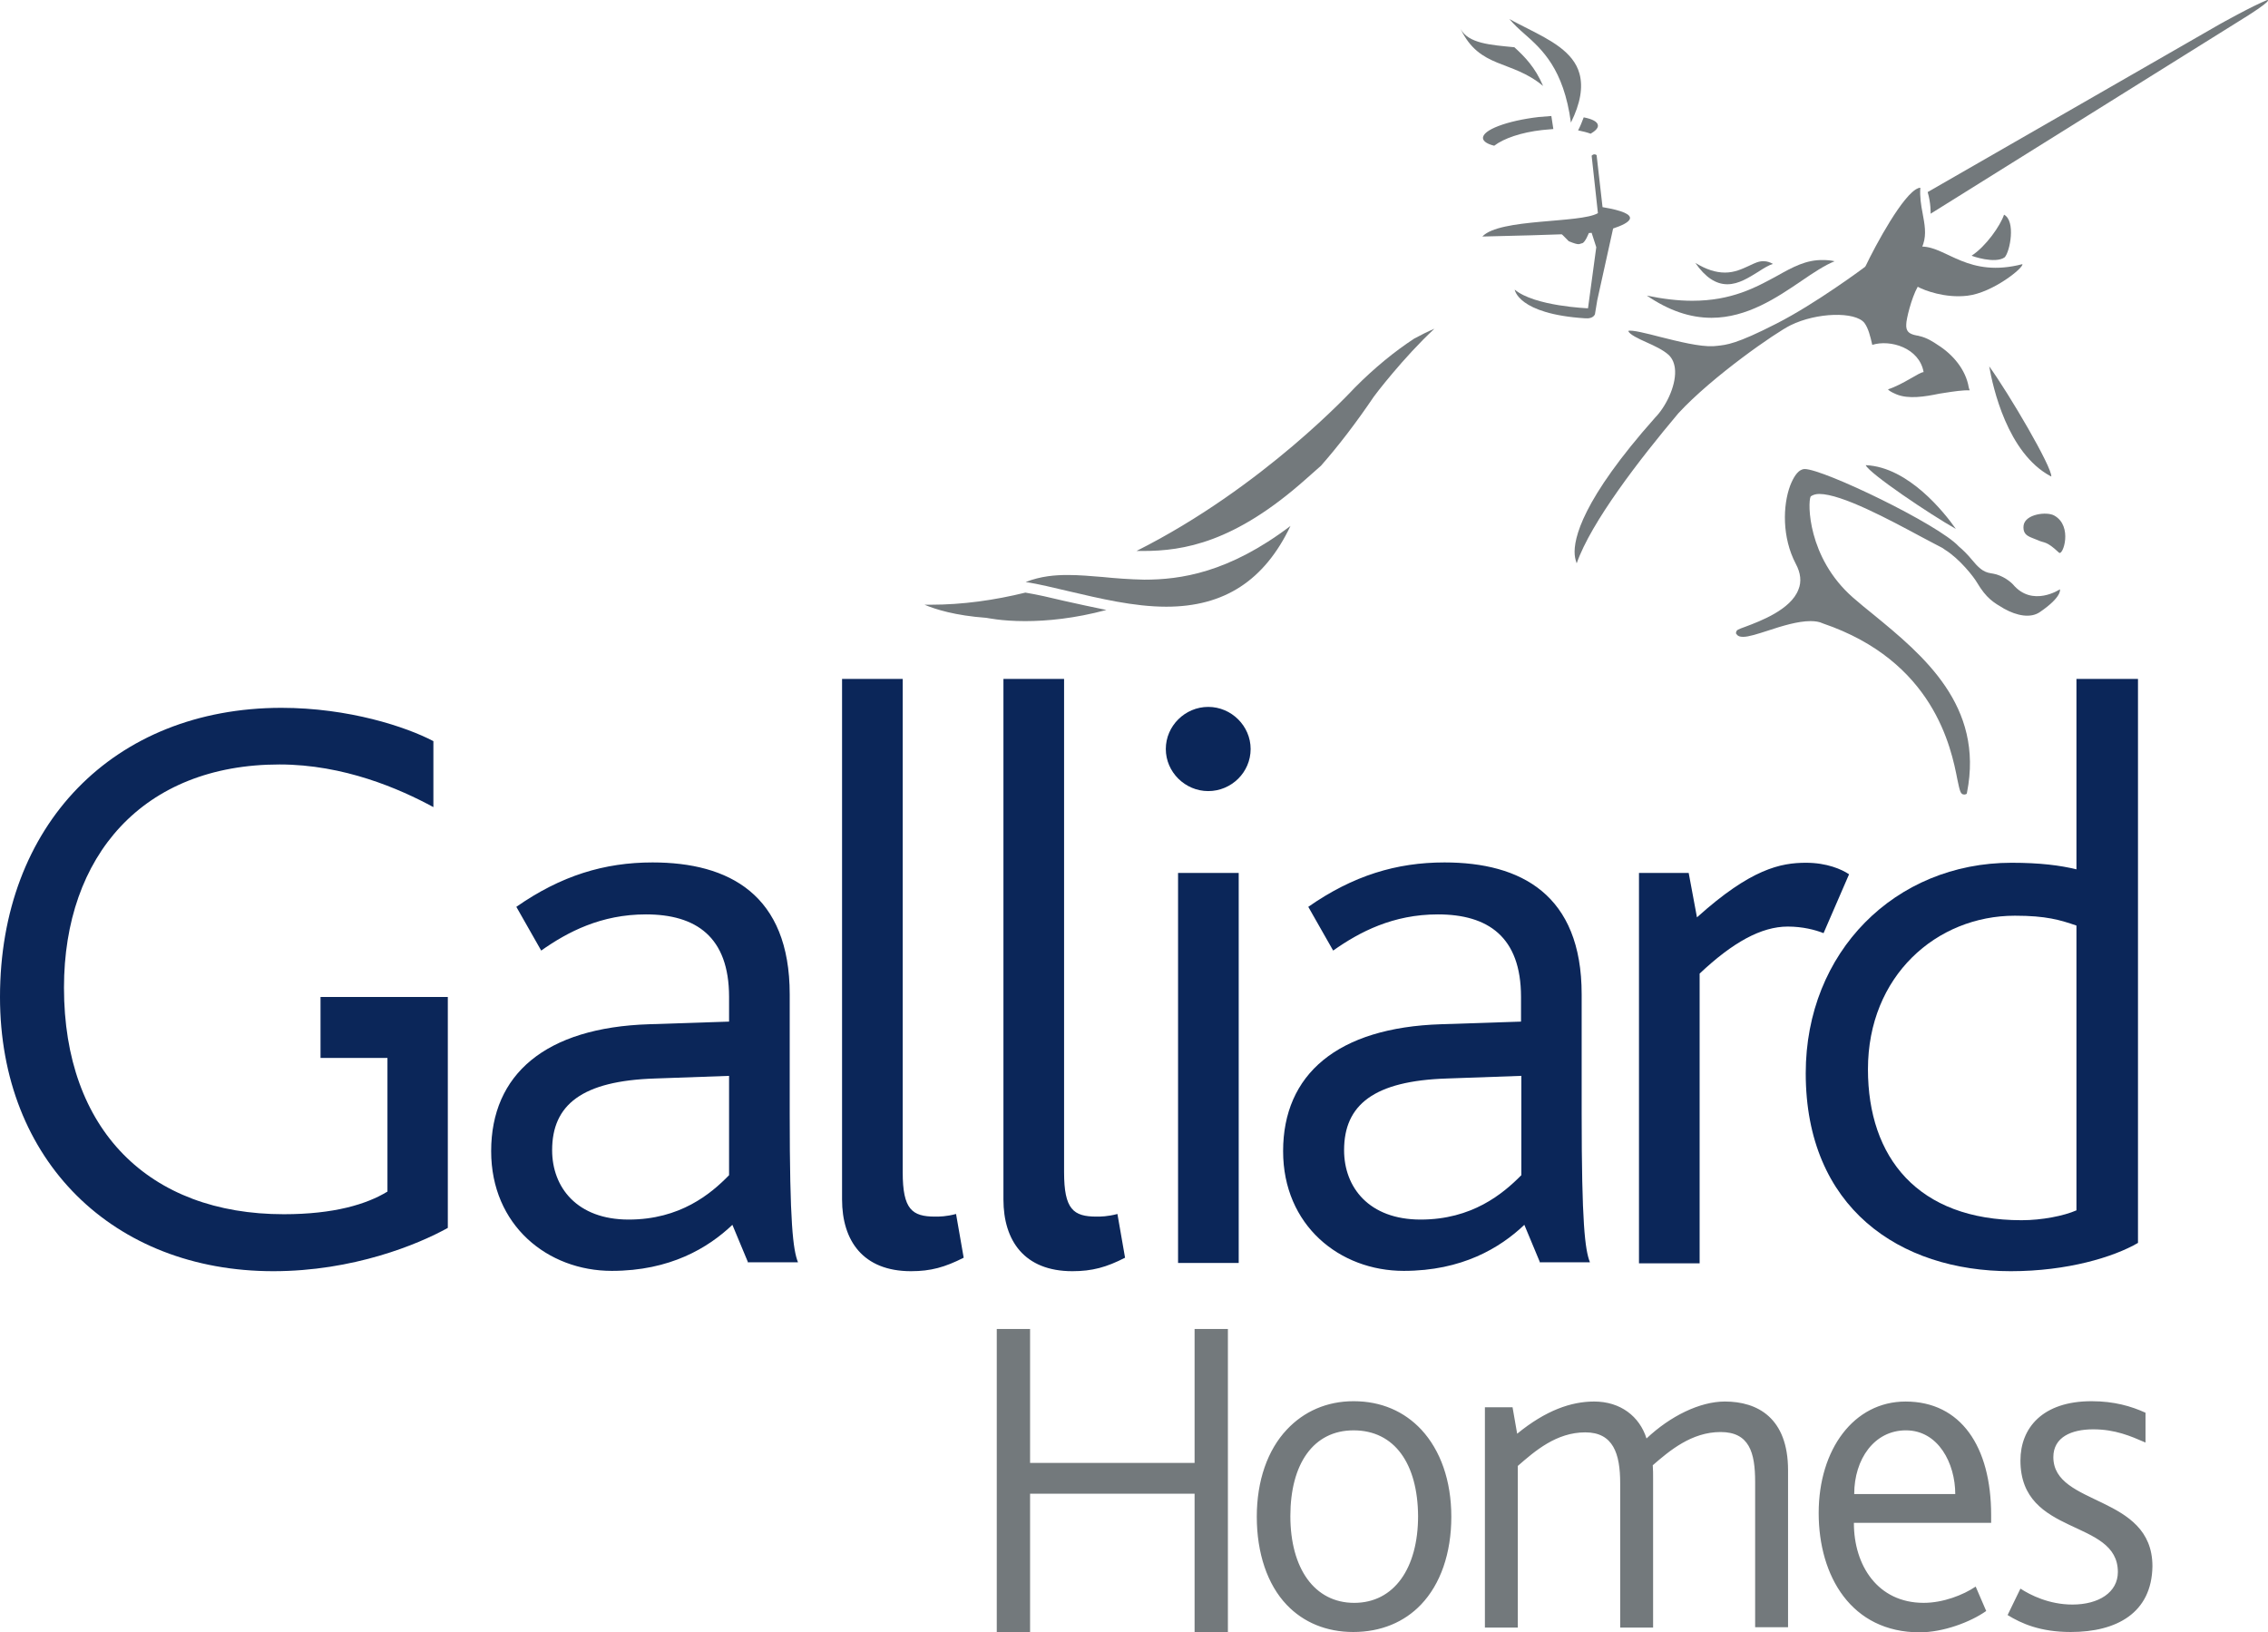
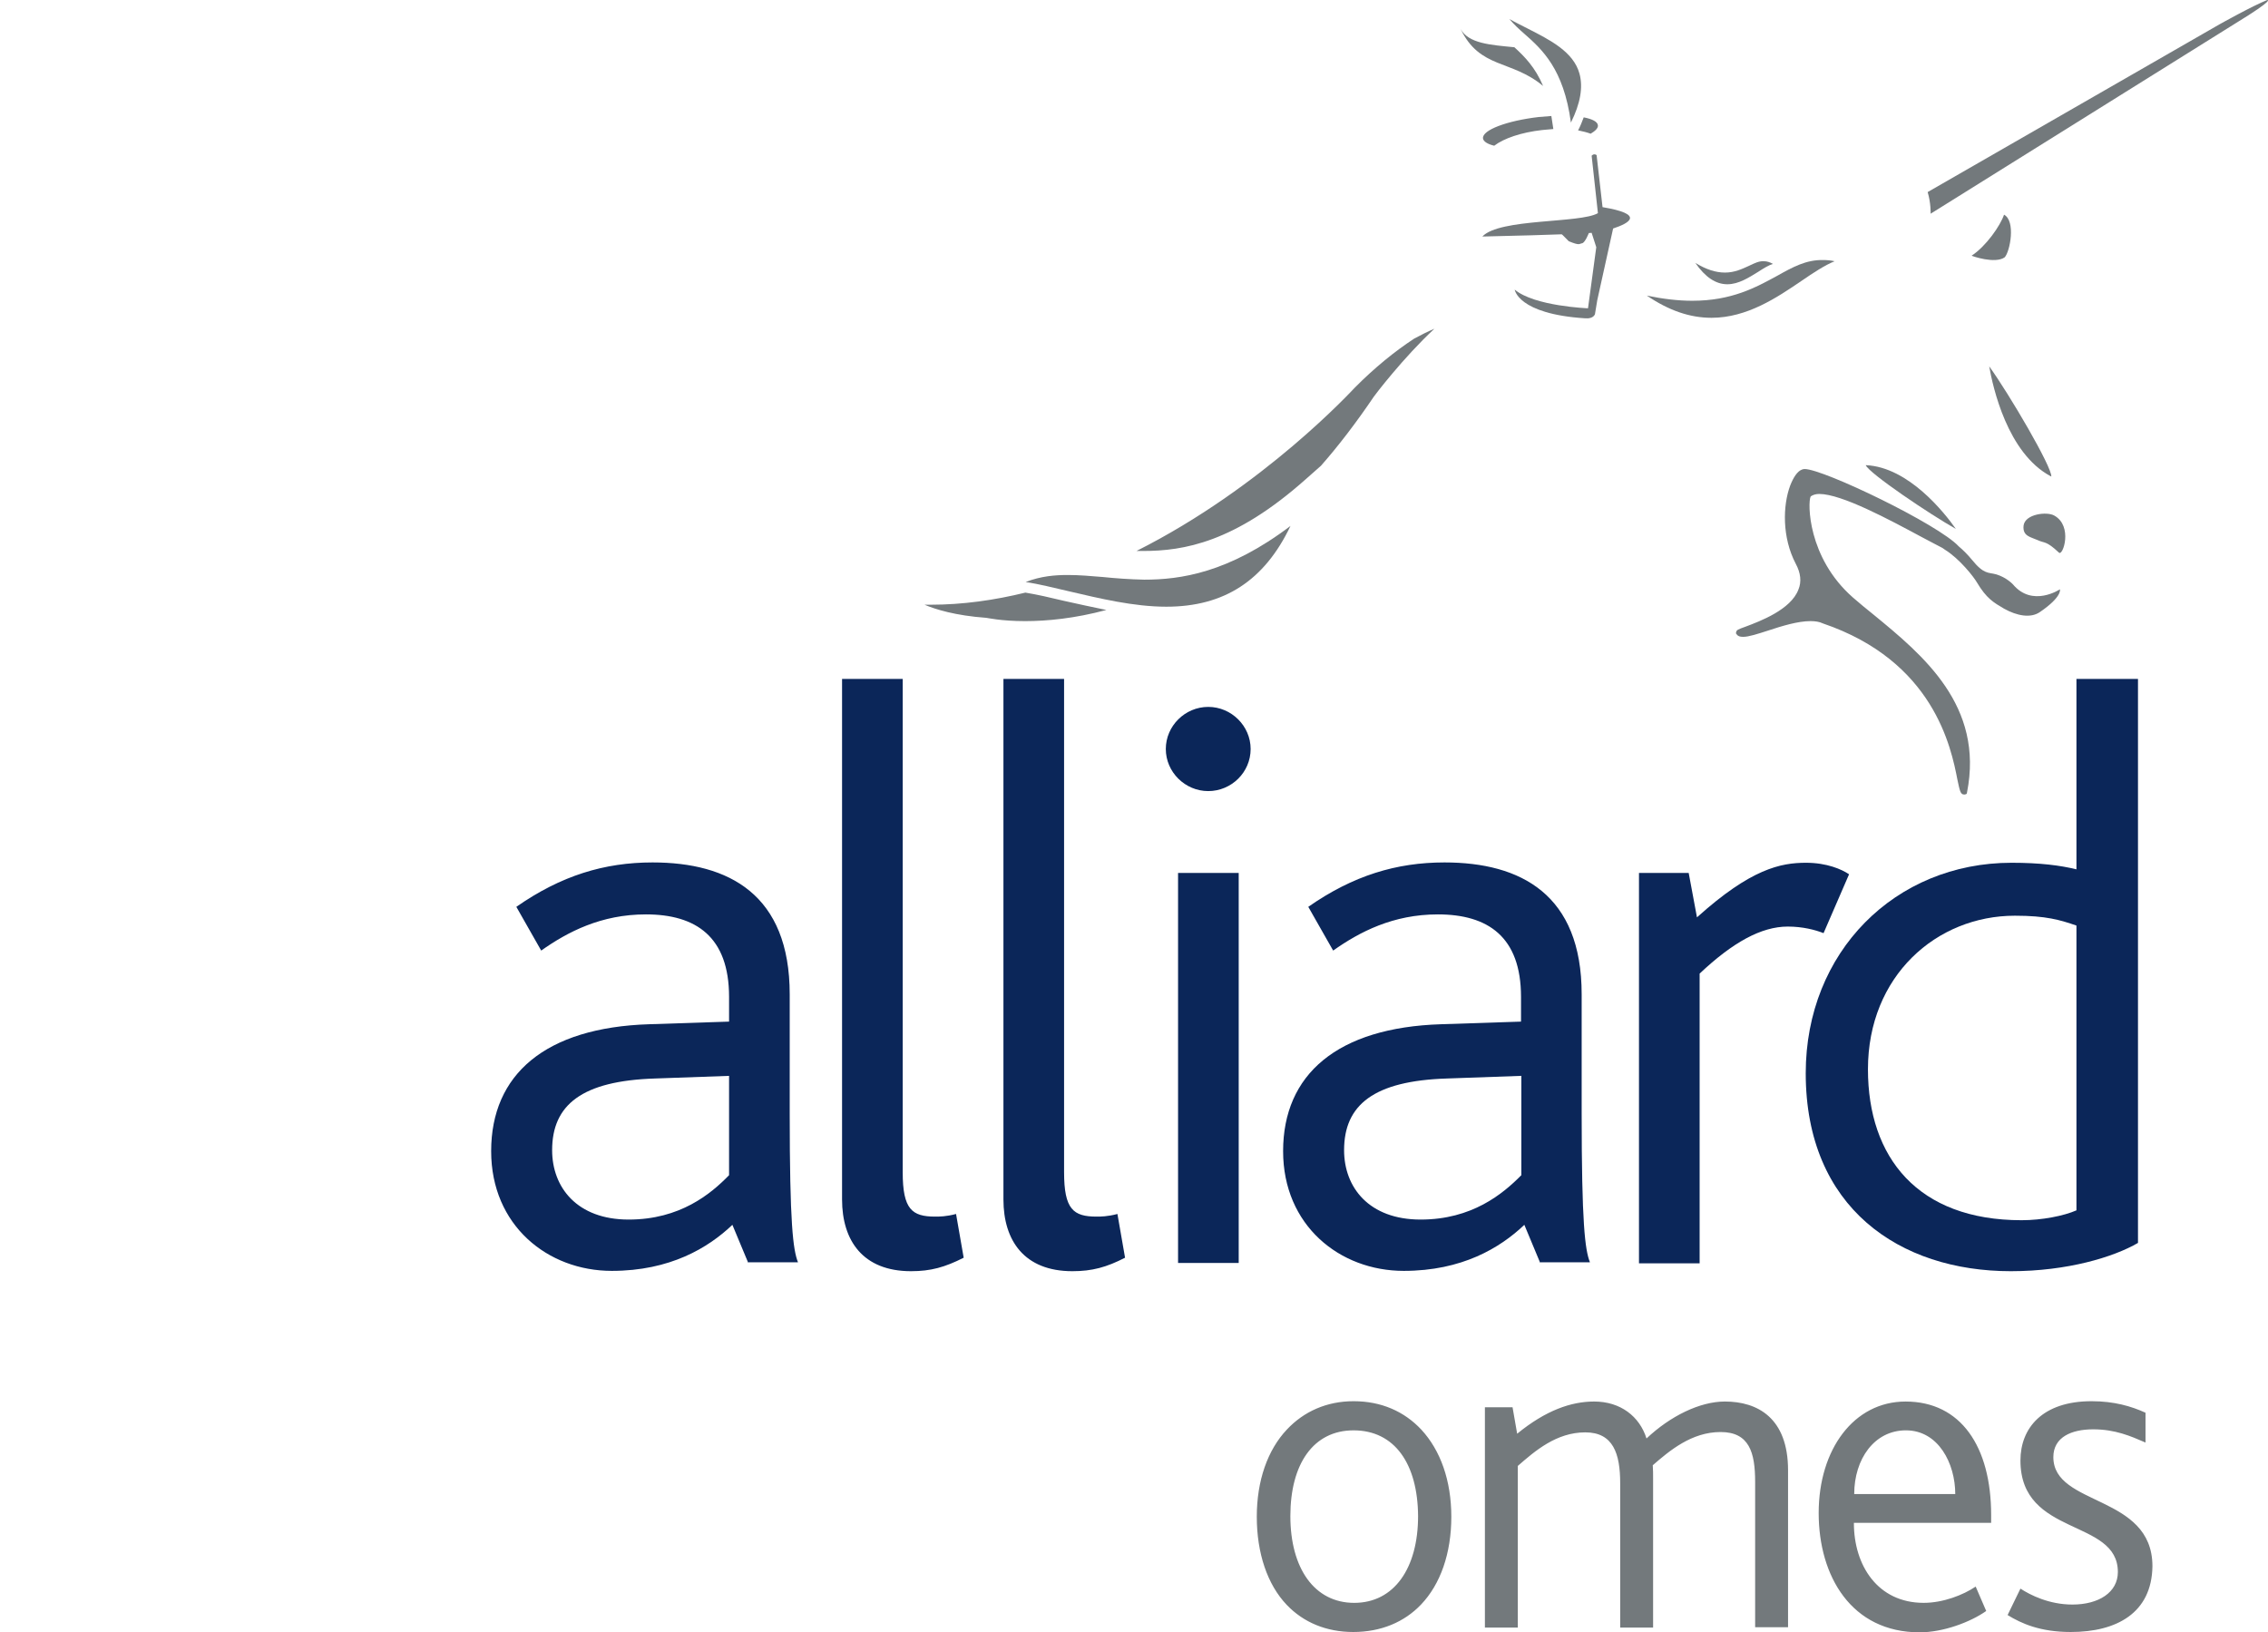
<svg xmlns="http://www.w3.org/2000/svg" width="157px" height="113px" viewBox="0 0 157 113" version="1.1">
  <title>BF851E9C-D0AD-40D7-B12A-74A923AB08BF</title>
  <g id="property" stroke="none" stroke-width="1" fill="none" fill-rule="evenodd">
    <g id="property-vertical---revised-(c2a)" transform="translate(-731, -5228)" fill-rule="nonzero">
      <g id="galliard" transform="translate(731, 5228)">
-         <polygon id="Path" fill="#73797C" points="82.694 113 82.694 103.404 71.306 103.404 71.306 113 69 113 69 92 71.306 92 71.306 101.272 82.694 101.272 82.694 92 85 92 85 113" />
        <path d="M98.37,111.077 C97.208,112.297 95.59,112.977 93.676,112.977 C91.831,112.977 90.236,112.32 89.074,111.1 C87.729,109.693 87,107.511 87,105 C87,102.49 87.752,100.378 89.074,98.971 C90.258,97.704 91.853,97 93.699,97 C95.613,97 97.208,97.704 98.393,98.971 C99.714,100.402 100.466,102.49 100.466,105 C100.466,107.534 99.714,109.669 98.37,111.077 Z M93.699,99.018 C90.919,99.018 89.324,101.34 89.324,104.953 C89.324,108.567 90.988,110.96 93.745,110.96 C96.502,110.96 98.165,108.567 98.165,104.953 C98.142,101.34 96.547,99.018 93.699,99.018 Z M121.498,112.648 L121.498,102.583 C121.498,100.542 121.088,99.134 119.105,99.134 C117.1,99.134 115.574,100.424 114.411,101.433 C114.434,101.691 114.434,102.09 114.434,102.372 L114.434,112.671 L112.156,112.671 L112.156,102.677 C112.156,100.636 111.677,99.157 109.74,99.157 C107.735,99.157 106.254,100.448 105.069,101.48 L105.069,112.671 L102.791,112.671 L102.791,97.421 L104.705,97.421 L105.024,99.251 C107.006,97.632 108.761,97.022 110.356,97.022 C112.178,97.022 113.5,98.055 113.978,99.58 C115.619,98.031 117.67,97.022 119.401,97.022 C121.657,97.022 123.776,98.149 123.776,101.785 L123.776,112.648 L121.498,112.648 L121.498,112.648 Z M128.334,105.445 C128.334,108.355 129.974,110.959 133.164,110.959 C134.508,110.959 135.898,110.419 136.764,109.833 L137.493,111.522 C136.4,112.296 134.508,113 132.891,113 C128.151,113 125.896,109.105 125.896,104.741 C125.896,100.331 128.334,97.023 131.911,97.023 C135.739,97.023 137.835,100.143 137.835,104.882 C137.835,105.046 137.835,105.234 137.835,105.422 L128.334,105.422 L128.334,105.445 Z M131.934,99.017 C129.746,99.017 128.356,101.011 128.356,103.428 L135.351,103.428 C135.351,101.316 134.189,99.017 131.934,99.017 Z M143.349,112.977 C141.23,112.977 139.931,112.391 138.974,111.804 L139.863,109.974 C140.546,110.42 141.845,111.077 143.463,111.077 C145.286,111.077 146.607,110.232 146.607,108.825 C146.607,105.094 139.863,106.408 139.863,101.106 C139.863,98.853 141.389,97 144.785,97 C146.357,97 147.542,97.352 148.521,97.798 L148.521,99.862 C147.496,99.417 146.425,98.947 144.899,98.947 C143.395,98.947 142.141,99.487 142.141,100.871 C142.141,104.297 149,103.428 149,108.426 C148.954,111.664 146.516,112.977 143.349,112.977 Z" id="Shape" fill="#73797C" />
-         <path d="M51.8,87.431 L50.699,84.79 C49.024,86.384 46.386,87.978 42.349,87.978 C37.922,87.978 34,84.836 34,79.691 C34,74.387 37.739,71.131 44.941,70.904 L50.469,70.722 C50.469,70.335 50.469,69.697 50.469,69.014 C50.469,64.848 48.176,63.3 44.712,63.3 C41.615,63.3 39.299,64.507 37.464,65.804 L35.743,62.777 C38.84,60.614 41.845,59.703 45.171,59.703 C50.469,59.703 54.667,61.934 54.667,68.832 L54.667,77.05 C54.667,84.699 54.896,86.521 55.241,87.386 L51.8,87.386 L51.8,87.431 Z M50.469,74.478 L45.354,74.66 C40.285,74.819 38.221,76.481 38.221,79.623 C38.221,82.195 39.941,84.426 43.519,84.426 C47.075,84.426 49.208,82.651 50.469,81.353 L50.469,74.478 Z M63.063,88 C59.737,88 58.291,85.883 58.291,83.037 L58.291,47 L62.489,47 L62.489,81.148 C62.489,83.72 63.131,84.221 64.737,84.221 C65.035,84.221 65.494,84.221 66.182,84.039 L66.71,87.067 C65.402,87.727 64.439,88 63.063,88 Z M74.233,88 C70.907,88 69.462,85.883 69.462,83.037 L69.462,47 L73.66,47 L73.66,81.148 C73.66,83.72 74.302,84.221 75.908,84.221 C76.183,84.221 76.665,84.221 77.353,84.039 L77.881,87.067 C76.596,87.727 75.61,88 74.233,88 Z M83.638,54.764 C82.032,54.764 80.702,53.443 80.702,51.85 C80.702,50.256 82.032,48.936 83.638,48.936 C85.243,48.936 86.574,50.256 86.574,51.85 C86.574,53.466 85.243,54.764 83.638,54.764 Z M81.55,87.432 L81.55,60.432 L85.748,60.432 L85.748,87.432 L81.55,87.432 Z M106.622,87.431 L105.521,84.79 C103.846,86.384 101.209,87.978 97.171,87.978 C92.744,87.978 88.822,84.836 88.822,79.691 C88.822,74.387 92.561,71.131 99.763,70.904 L105.291,70.722 C105.291,70.335 105.291,69.697 105.291,69.014 C105.291,64.848 102.998,63.3 99.534,63.3 C96.437,63.3 94.121,64.507 92.286,65.804 L90.565,62.777 C93.662,60.614 96.667,59.703 99.993,59.703 C105.291,59.703 109.489,61.934 109.489,68.832 L109.489,77.05 C109.489,84.699 109.719,86.521 110.063,87.386 L106.622,87.386 L106.622,87.431 Z M105.291,74.478 L100.176,74.66 C95.107,74.819 93.043,76.481 93.043,79.623 C93.043,82.195 94.763,84.426 98.341,84.426 C101.897,84.426 104.03,82.651 105.314,81.353 L105.314,74.478 L105.291,74.478 Z M126.234,64.598 C125.66,64.371 124.789,64.143 123.756,64.143 C121.921,64.143 119.949,65.236 117.655,67.398 L117.655,87.454 L113.457,87.454 L113.457,60.432 L116.898,60.432 L117.471,63.505 C121.21,60.136 123.275,59.726 125.018,59.726 C126.463,59.726 127.495,60.182 128,60.523 L126.234,64.598 Z" id="Shape" fill="#0B2659" />
+         <path d="M51.8,87.431 L50.699,84.79 C49.024,86.384 46.386,87.978 42.349,87.978 C37.922,87.978 34,84.836 34,79.691 C34,74.387 37.739,71.131 44.941,70.904 L50.469,70.722 C50.469,70.335 50.469,69.697 50.469,69.014 C50.469,64.848 48.176,63.3 44.712,63.3 C41.615,63.3 39.299,64.507 37.464,65.804 L35.743,62.777 C38.84,60.614 41.845,59.703 45.171,59.703 C50.469,59.703 54.667,61.934 54.667,68.832 L54.667,77.05 C54.667,84.699 54.896,86.521 55.241,87.386 L51.8,87.386 L51.8,87.431 Z M50.469,74.478 L45.354,74.66 C40.285,74.819 38.221,76.481 38.221,79.623 C38.221,82.195 39.941,84.426 43.519,84.426 C47.075,84.426 49.208,82.651 50.469,81.353 L50.469,74.478 Z M63.063,88 C59.737,88 58.291,85.883 58.291,83.037 L58.291,47 L62.489,47 L62.489,81.148 C62.489,83.72 63.131,84.221 64.737,84.221 C65.035,84.221 65.494,84.221 66.182,84.039 L66.71,87.067 C65.402,87.727 64.439,88 63.063,88 Z M74.233,88 C70.907,88 69.462,85.883 69.462,83.037 L69.462,47 L73.66,47 L73.66,81.148 C73.66,83.72 74.302,84.221 75.908,84.221 C76.183,84.221 76.665,84.221 77.353,84.039 L77.881,87.067 C76.596,87.727 75.61,88 74.233,88 Z M83.638,54.764 C82.032,54.764 80.702,53.443 80.702,51.85 C80.702,50.256 82.032,48.936 83.638,48.936 C85.243,48.936 86.574,50.256 86.574,51.85 C86.574,53.466 85.243,54.764 83.638,54.764 Z M81.55,87.432 L81.55,60.432 L85.748,60.432 L85.748,87.432 L81.55,87.432 Z M106.622,87.431 L105.521,84.79 C103.846,86.384 101.209,87.978 97.171,87.978 C92.744,87.978 88.822,84.836 88.822,79.691 C88.822,74.387 92.561,71.131 99.763,70.904 L105.291,70.722 C105.291,70.335 105.291,69.697 105.291,69.014 C105.291,64.848 102.998,63.3 99.534,63.3 C96.437,63.3 94.121,64.507 92.286,65.804 L90.565,62.777 C93.662,60.614 96.667,59.703 99.993,59.703 C105.291,59.703 109.489,61.934 109.489,68.832 L109.489,77.05 C109.489,84.699 109.719,86.521 110.063,87.386 L106.622,87.386 L106.622,87.431 Z M105.291,74.478 L100.176,74.66 C95.107,74.819 93.043,76.481 93.043,79.623 C93.043,82.195 94.763,84.426 98.341,84.426 C101.897,84.426 104.03,82.651 105.314,81.353 L105.314,74.478 L105.291,74.478 Z M126.234,64.598 C125.66,64.371 124.789,64.143 123.756,64.143 C121.921,64.143 119.949,65.236 117.655,67.398 L117.655,87.454 L113.457,87.454 L113.457,60.432 L116.898,60.432 L117.471,63.505 C121.21,60.136 123.275,59.726 125.018,59.726 C126.463,59.726 127.495,60.182 128,60.523 L126.234,64.598 " id="Shape" fill="#0B2659" />
        <path d="M142.206,35.691 C141.703,35.396 140.169,35.578 140.078,36.395 C140.009,37.121 140.558,37.166 141.062,37.393 C141.543,37.62 141.634,37.416 142.527,38.255 C142.801,38.527 143.511,36.417 142.206,35.691 Z M133.44,13.297 L153.65,1.68 C153.65,1.68 155.916,0.409 156.946,0.001 C156.946,0.001 157.541,-0.09 154.794,1.589 L133.646,14.794 C133.646,14.794 133.669,14.046 133.44,13.297 Z M138.773,17.812 C139.14,17.426 139.552,15.294 138.728,14.862 C138.476,15.611 137.492,17.041 136.485,17.699 C136.485,17.721 138.11,18.289 138.773,17.812 Z M142.596,40.796 C142.596,40.796 140.696,42.067 139.346,40.456 C139.346,40.456 138.888,39.957 138.156,39.753 C137.652,39.616 137.332,39.775 136.508,38.754 C136.21,38.391 135.89,38.074 135.592,37.824 C134.196,36.304 126.231,32.469 124.927,32.469 C124.835,32.469 124.766,32.492 124.721,32.515 C124.423,32.628 124.148,33.036 123.919,33.626 C123.416,34.988 123.347,37.189 124.309,39.027 C124.652,39.662 124.721,40.274 124.492,40.819 C123.965,42.203 121.86,42.997 120.83,43.383 C120.326,43.564 120.212,43.61 120.189,43.746 L120.166,43.837 L120.212,43.905 C120.303,44.041 120.441,44.086 120.67,44.086 C121.059,44.086 121.677,43.882 122.386,43.655 C123.347,43.338 124.446,42.997 125.339,42.997 C125.659,42.997 125.957,43.043 126.185,43.156 C133.853,45.765 135.066,51.733 135.501,53.979 C135.661,54.728 135.707,55 135.958,55 L136.027,55 L136.141,54.955 L136.164,54.864 C137.354,48.851 133.12,45.357 129.687,42.543 C129.184,42.135 128.703,41.749 128.268,41.364 C125.11,38.595 125.133,34.761 125.339,34.375 L125.362,34.352 C125.499,34.262 125.682,34.194 125.934,34.194 C127.49,34.194 130.809,35.986 133.006,37.166 C133.624,37.484 134.104,37.756 134.471,37.937 C134.516,37.983 134.585,38.006 134.631,38.051 C135.661,38.686 136.645,39.957 136.851,40.32 C137.515,41.432 137.995,41.704 138.728,42.135 C139.62,42.634 140.582,42.816 141.222,42.362 C142.779,41.296 142.596,40.796 142.596,40.796 Z M97.897,23.44 C96.546,24.324 95.15,25.459 93.777,26.843 C93.685,26.934 87.483,33.718 78.671,38.142 C78.831,38.142 78.969,38.142 79.129,38.142 C81.944,38.142 85.469,37.552 90.39,33.173 L91.442,32.243 C92.678,30.836 93.891,29.248 95.104,27.456 C95.127,27.41 97.141,24.756 99.293,22.759 C98.858,22.94 98.354,23.19 97.897,23.44 Z M73.636,41.591 C72.697,41.364 71.805,41.16 70.981,41.024 C68.852,41.546 66.655,41.863 64.412,41.863 C64.275,41.863 64.137,41.863 64,41.863 C64.755,42.181 66.106,42.612 68.28,42.771 C68.326,42.771 69.31,42.998 70.958,42.998 C72.468,42.998 74.391,42.816 76.588,42.226 C75.558,42.022 74.574,41.795 73.636,41.591 Z M105.747,1.974 C105.312,1.747 104.877,1.543 104.488,1.316 C104.786,1.679 105.129,1.997 105.518,2.337 C106.754,3.426 108.242,4.765 108.745,8.486 C109.409,7.147 109.592,6.036 109.34,5.105 C108.928,3.585 107.303,2.768 105.747,1.974 Z" id="Shape" fill="#73797C" />
-         <path d="M132.752,19.851 C133.205,20.103 134.654,20.655 136.193,20.471 C137.959,20.264 140.109,18.517 139.996,18.287 C136.261,19.253 134.79,17.115 133.069,17.069 L133.137,16.885 C133.364,16.195 133.228,15.506 133.092,14.77 C132.979,14.195 132.888,13.598 132.934,13 C132.888,13 132.843,13 132.798,13.023 C131.756,13.391 129.81,17.023 129.153,18.402 L129.108,18.471 C129.086,18.494 125.69,21.023 122.974,22.402 C120.19,23.828 119.511,23.874 118.854,23.943 C118.764,23.943 118.696,23.966 118.605,23.966 C117.655,24.011 116.206,23.644 114.916,23.322 C114.033,23.092 112.947,22.816 112.72,22.908 C112.765,23.138 113.444,23.46 113.965,23.69 C114.531,23.943 115.12,24.218 115.504,24.563 C115.776,24.816 115.934,25.184 115.957,25.667 C116.002,26.793 115.278,28.195 114.576,28.908 C109.529,34.586 108.917,37.299 109.008,38.402 C109.031,38.678 109.099,38.862 109.144,39 C110.14,36.149 113.49,31.805 116.183,28.609 C118.537,26.057 122.951,23 123.947,22.517 C125.758,21.621 128.429,21.552 129.063,22.356 C129.334,22.724 129.47,23.276 129.606,23.874 C130.851,23.483 132.866,24.08 133.16,25.759 C132.866,25.759 131.756,26.609 130.693,26.954 C130.738,27 130.783,27.046 130.828,27.069 C130.964,27.161 131.123,27.23 131.281,27.299 C132.119,27.644 133.25,27.46 134.246,27.253 C134.337,27.23 134.45,27.23 134.541,27.207 C135.265,27.092 135.899,27 136.351,27.023 C136.329,26.977 136.306,26.885 136.284,26.816 C136.08,25.598 135.197,24.54 134.133,23.874 C133.862,23.69 133.386,23.368 132.82,23.253 L132.752,23.23 C132.73,23.23 132.73,23.23 132.707,23.23 C132.639,23.207 132.571,23.207 132.503,23.184 C132.186,23.092 131.915,22.954 131.96,22.425 C131.96,22.126 132.3,20.655 132.752,19.851 Z" id="Path" fill="#73797C" />
        <path d="M123.021,19.095 C121.551,19.895 119.878,20.821 117.143,20.821 C116.17,20.821 115.108,20.695 114,20.463 C115.515,21.495 116.984,22 118.477,22 C120.941,22 123.021,20.59 124.694,19.453 C125.553,18.864 126.322,18.358 127,18.085 C126.729,18.022 126.457,18.001 126.186,18.001 C125.033,17.98 124.106,18.485 123.021,19.095 Z" id="Path" fill="#73797C" />
        <path d="M121.061,18.407 C120.603,18.615 120.078,18.869 119.415,18.869 C118.775,18.869 118.112,18.661 117.358,18.199 C118.043,19.193 118.775,19.678 119.575,19.678 C120.352,19.678 121.061,19.216 121.701,18.823 C122.089,18.569 122.432,18.361 122.729,18.268 C122.524,18.153 122.318,18.084 122.112,18.084 C121.769,18.06 121.449,18.222 121.061,18.407 Z M141.953,32.965 C141.976,32.965 141.976,32.988 141.999,32.988 C142.067,32.364 139.073,27.257 137.701,25.362 C137.953,26.795 138.959,31.37 141.953,32.965 Z M129.152,32.202 C129.404,32.78 133.587,35.599 135.393,36.616 C134.615,35.507 132.124,32.341 129.175,32.202 C129.175,32.202 129.152,32.202 129.152,32.202 Z M110.934,14.34 L110.523,10.735 C110.317,10.597 110.18,10.782 110.18,10.782 L110.614,14.756 C109.38,15.472 103.802,15.103 102.614,16.374 C102.614,16.374 108.991,16.235 110.18,16.119 L110.5,17.113 L109.928,21.342 C109.928,21.342 106.225,21.203 104.854,20.048 C104.854,20.048 105.059,21.735 109.723,22.035 C109.974,22.058 110.294,22.012 110.408,21.758 L110.568,20.787 L111.666,15.819 C112.854,15.426 113.837,14.825 110.934,14.34 Z M110.111,9.256 C110.431,9.071 110.637,8.863 110.614,8.678 C110.591,8.424 110.226,8.239 109.631,8.124 C109.517,8.424 109.403,8.725 109.243,9.025 C109.586,9.094 109.86,9.164 110.111,9.256 Z M106.751,9.002 C107.025,8.978 107.277,8.955 107.528,8.932 C107.482,8.609 107.437,8.308 107.391,8.031 C107.117,8.054 106.819,8.077 106.522,8.1 C104.328,8.355 102.591,9.002 102.659,9.579 C102.682,9.787 102.956,9.972 103.436,10.088 C104.099,9.579 105.311,9.163 106.751,9.002 Z M104.831,3.271 C103.185,3.109 101.653,3.017 101.105,2 C102.453,4.796 104.602,4.103 106.819,5.951 C106.271,4.657 105.539,3.918 104.831,3.271 Z M76.326,39.943 C75.48,39.874 74.703,39.805 73.926,39.805 C73.057,39.805 72.074,39.874 71,40.29 C71.914,40.429 72.92,40.683 74.017,40.937 C76.097,41.422 78.475,42 80.738,42 C84.738,42 87.527,40.198 89.333,36.408 C85.035,39.666 81.698,40.128 79.206,40.128 C78.178,40.105 77.24,40.036 76.326,39.943 Z" id="Shape" fill="#73797C" />
-         <path d="M29.115,69.019 L26.821,69.019 L22.188,69.019 L22.188,70.841 L22.188,73.239 L26.821,73.239 L26.821,82.488 C25.39,83.364 23.119,84.056 19.645,84.056 C10.311,84.056 4.429,78.221 4.429,68.373 C4.429,59.24 9.902,52.921 19.349,52.921 C23.801,52.921 27.662,54.604 30.001,55.873 L30.001,51.306 C28.116,50.315 24.141,49 19.463,49 C7.858,49.023 0,57.118 0,69.019 C0,80.366 7.858,88 18.918,88 C24.437,88 28.933,86.155 31,85.002 L31,69.019 L29.115,69.019 Z" id="Path" fill="#0B2659" />
        <path d="M108.596,16.699 C109.365,17.017 109.308,16.875 109.519,16.84 C109.731,16.805 110,16.098 110,16.098 L108,16.098 L108.596,16.699 Z" id="Path" fill="#73797C" />
        <path d="M139.2,88 C131.495,88 125,83.606 125,74.295 C125,65.895 131.192,59.726 139.247,59.726 C141.226,59.726 142.622,59.908 143.74,60.181 L143.74,47 L148,47 L148,86.042 C146.324,87.021 143.111,88 139.2,88 Z M143.74,64.074 C142.622,63.687 141.645,63.391 139.48,63.391 C134.056,63.391 129.307,67.557 129.307,74.022 C129.307,80.123 132.752,84.471 139.945,84.471 C141.342,84.471 142.855,84.175 143.74,83.788 L143.74,64.074 Z" id="Shape" fill="#0B2659" />
      </g>
    </g>
  </g>
</svg>